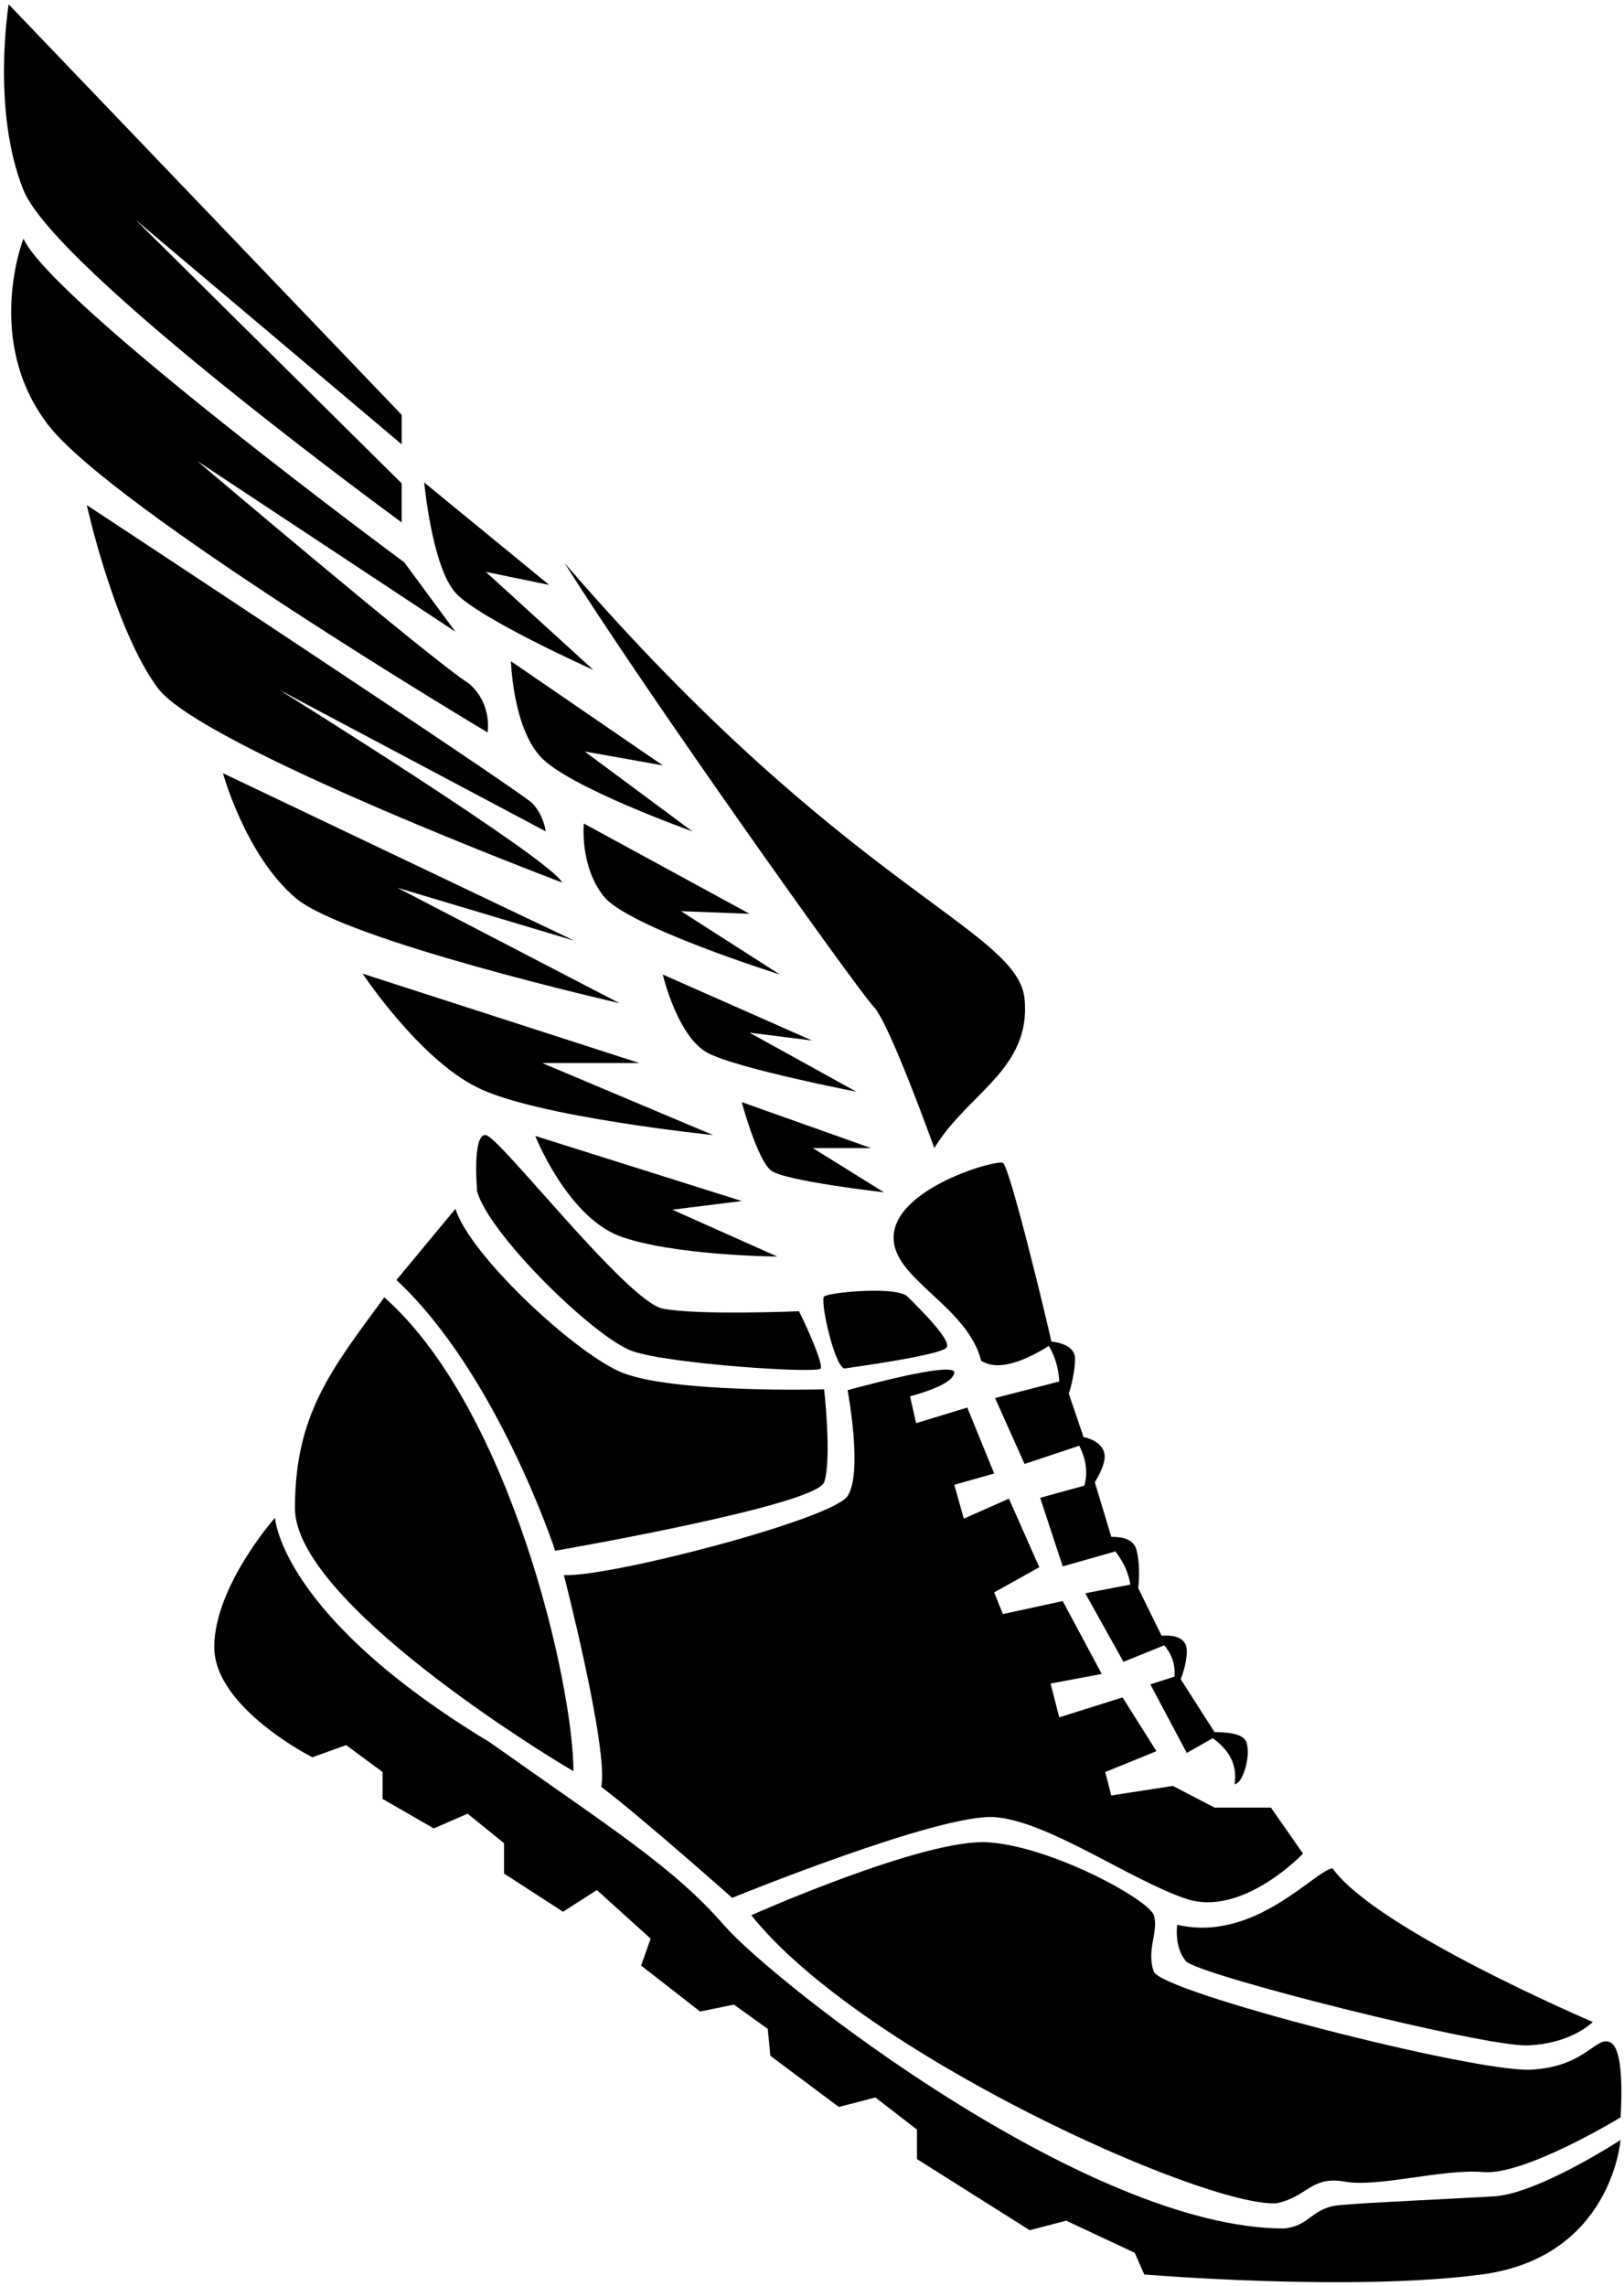
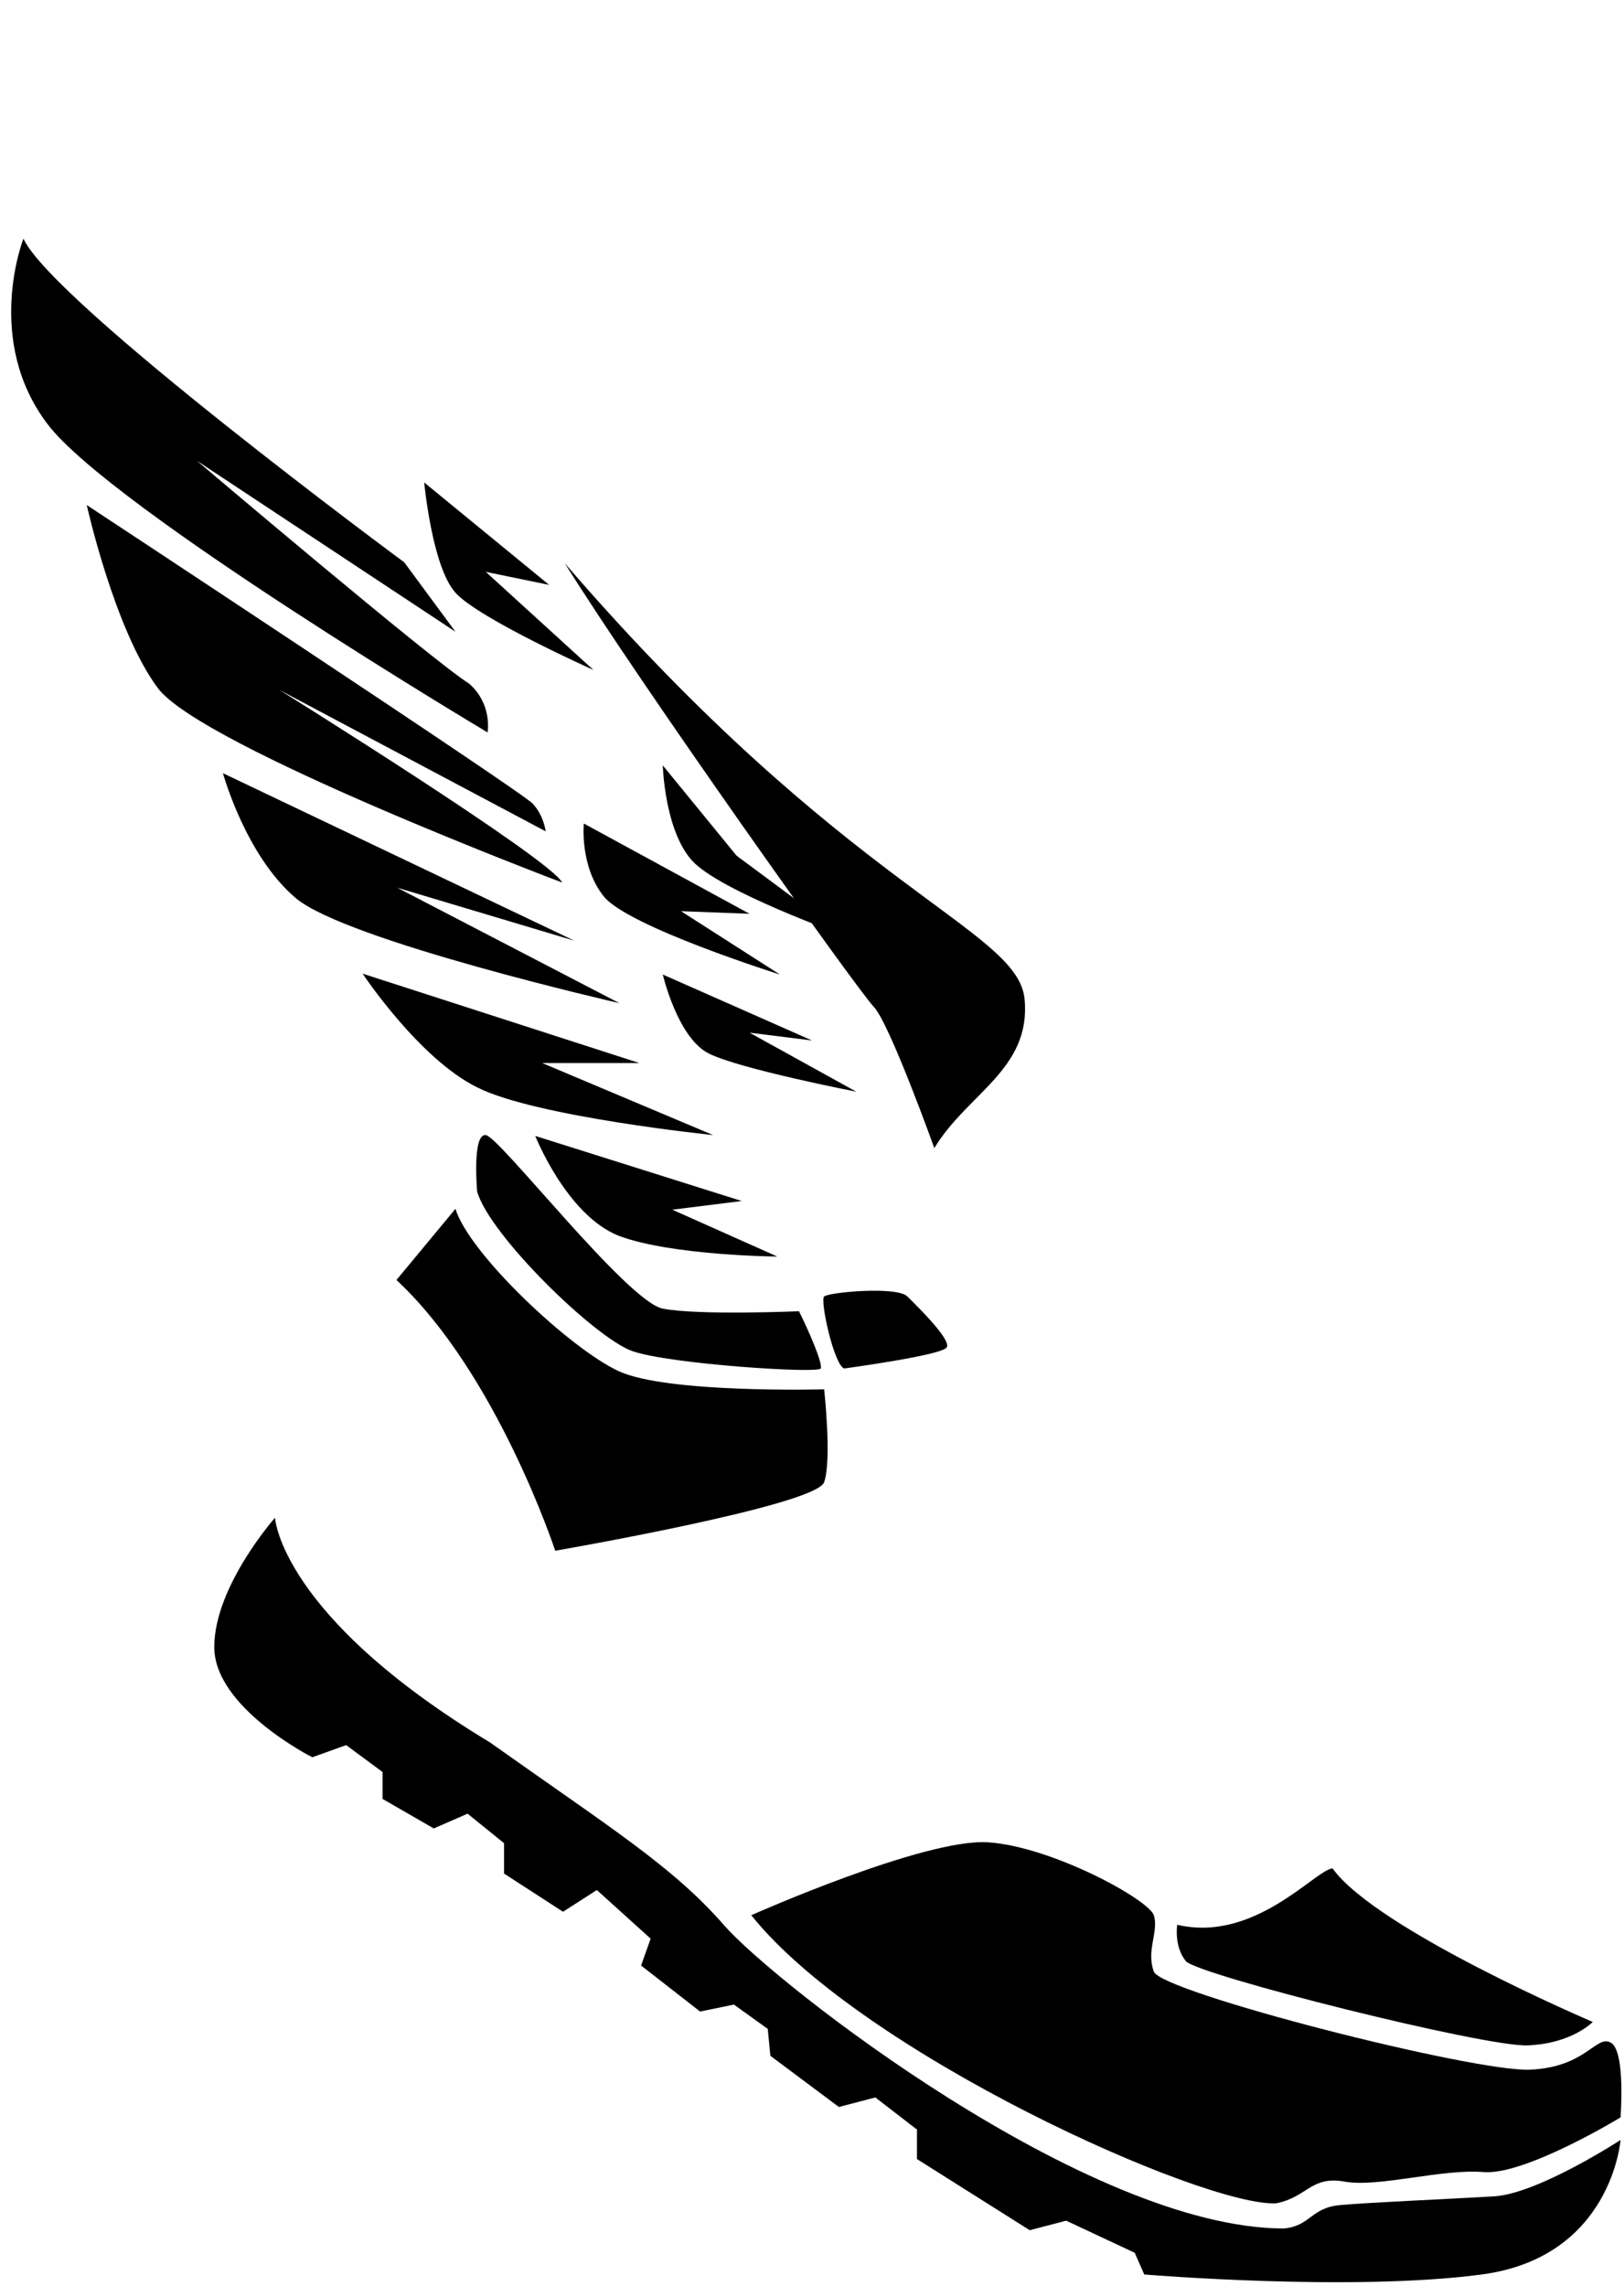
<svg xmlns="http://www.w3.org/2000/svg" version="1.1" id="Ebene_2_00000025425577057332724450000002930750334827303060_" x="0px" y="0px" viewBox="0 0 187.2 263.4" style="enable-background:new 0 0 187.2 263.4;" xml:space="preserve">
  <style type="text/css">
	.st0{fill:#000000;}
</style>
  <g>
    <path class="st0" d="M186.8,246.6c0,0-9.5,6.2-14.6,6.5s-14.4,0.7-17.7,1c-3.4,0.3-3.4,2.4-6.5,2.7c-22.6,0-58.6-28.2-64.5-34.9   c-5.9-6.8-13.2-11.3-27-21.1c-24.2-14.6-24.8-25.9-24.8-25.9s-7,7.9-7,14.9S36,202.5,36,202.5l3.9-1.4l4.2,3.1v3.1l5.9,3.4l3.9-1.7   l4.2,3.4v3.5l6.8,4.4l3.9-2.5l6.2,5.6l-1.1,3.1l6.8,5.3l3.9-0.8l3.9,2.8l0.3,3.1l7.9,5.9l4.2-1.1l4.8,3.7v3.4l13,8.2l4.2-1.1   l7.9,3.7l1.1,2.5c0,0,23.9,2,38.9,0S186.8,246.6,186.8,246.6z" />
-     <path class="st0" d="M66.1,204.1c0-9.9-7.2-41.7-21.8-54.6c-6.2,8.4-10.3,13.6-10.3,24.3C34,184.5,62.6,202.1,66.1,204.1z" />
    <path class="st0" d="M86.6,220.7c0,0,20-8.9,27.3-8.4c7.4,0.5,18.5,6.6,19.1,8.4c0.6,1.9-0.9,4,0,6.5c0.9,2.4,36.9,11.6,43.4,11.3   s7.6-4.1,9.3-3.1s1.1,8.6,1.1,8.6s-11,6.7-15.8,6.3c-4.8-0.4-12.1,1.8-16,1.1s-4.3,1.8-7.9,2.5C138.7,254.3,99.3,236.6,86.6,220.7z   " />
    <path class="st0" d="M153.6,215.3c5.1,7.1,30,17.7,30,17.7s-2.4,2.5-7.5,2.7c-5,0.2-38-8.1-39.4-9.7c-1.4-1.7-1-4.2-1-4.2   C144.6,223.9,151.6,215.5,153.6,215.3z" />
    <path class="st0" d="M52.5,139.3l-6.8,8.2C57.3,158.3,64,178.7,64,178.7s30.1-5.2,31-7.9c0.9-2.6,0-10.7,0-10.7s-18.1,0.5-23.7-2.1   S54.1,144.5,52.5,139.3z" />
    <path class="st0" d="M107.7,132.3c3.8-6.3,11.2-9.1,10.4-17.2s-20.5-12.5-53-50.2c8.8,14.1,33.4,48.7,35.6,51.1   C102.5,117.8,107.7,132.3,107.7,132.3z" />
-     <path class="st0" d="M100.4,132.3L85.5,127c0,0,1.8,6.7,3.4,7.9c1.6,1.2,13,2.5,13,2.5l-8.2-5.1L100.4,132.3L100.4,132.3z" />
    <path class="st0" d="M93.6,119.9l-17.2-7.6c0,0,1.7,7.3,5.3,9.1s17,4.4,17,4.4L86.4,119L93.6,119.9z" />
    <path class="st0" d="M89.9,112.3c0,0-17.5-5.5-20.3-9s-2.3-8.4-2.3-8.4l19.1,10.4l-7.9-0.3L89.9,112.3z" />
-     <path class="st0" d="M76.4,88.2l-17.5-12c0,0,0.2,7.5,3.4,11s17.5,8.6,17.5,8.6l-12.4-9.2L76.4,88.2z" />
+     <path class="st0" d="M76.4,88.2c0,0,0.2,7.5,3.4,11s17.5,8.6,17.5,8.6l-12.4-9.2L76.4,88.2z" />
    <path class="st0" d="M68.4,77.2c0,0-13.2-5.9-15.9-8.9s-3.6-12.7-3.6-12.7l14.4,11.8L56,65.9L68.4,77.2z" />
    <path class="st0" d="M94.6,157.7c-0.3,0.6-17.4-0.5-21.7-2S56.4,142.3,55,137.3c0,0-0.6-6.7,1-6.5s16.3,19.2,20.4,20   c4.1,0.8,15.7,0.3,15.7,0.3C93.2,153.3,94.9,157.2,94.6,157.7z" />
    <path class="st0" d="M97.3,157.7c-1.2-0.5-2.8-7.9-2.3-8.3c0.6-0.5,8.4-1.2,9.6,0s5.2,5.1,4.5,5.9   C108.4,156.2,97.3,157.7,97.3,157.7z" />
    <path class="st0" d="M89.6,144.8c0,0-12.2-0.1-18.3-2.4c-6-2.4-9.6-11.5-9.6-11.5l23.8,7.5l-8,1L89.6,144.8z" />
    <path class="st0" d="M82.2,130.8c0,0-20.5-2.1-27.2-5.5c-6.7-3.3-13.2-13.1-13.2-13.1l31.9,10.3H62.5L82.2,130.8z" />
    <path class="st0" d="M71.4,115.6c0,0-31.5-7.2-37.3-12.1s-8.4-14.4-8.4-14.4l40.5,19.3l-20.4-6.1L71.4,115.6z" />
    <path class="st0" d="M64.8,101.7c0,0-41.6-15.7-46.6-22.4S10,58.2,10,58.2s50.1,33,51.4,34.4c1.3,1.4,1.5,3.2,1.5,3.2L32.2,79.5   C32.2,79.5,63.5,99,64.8,101.7z" />
    <path class="st0" d="M56.2,84.4c0,0-43.3-25.8-50.7-35.5S2.7,27.5,2.7,27.5c3.4,7.4,43.9,37.3,43.9,37.3l5.9,8L22.7,53.1   c0,0,27.1,23,31.4,25.7C56.8,81.2,56.2,84.4,56.2,84.4z" />
-     <path class="st0" d="M46.3,60.2c0,0-39.9-29.1-43.6-38.3S1,0.5,1,0.5l45.3,47.3v3.4L15.6,25.3l30.7,30.4L46.3,60.2L46.3,60.2z" />
-     <path class="st0" d="M150.2,213.6l-3.7-5.3H140l-4.8-2.5l-7.1,1.1l-0.7-2.7l5.9-2.4l-3.9-6.2l-7.3,2.3l-1-3.9l5.9-1.1l-4.5-8.4   l-6.9,1.5l-1-2.5l5.2-2.9l-3.5-7.9l-5.2,2.3l-1.1-3.9l4.6-1.3l-3.1-7.6l-5.9,1.8l-0.7-3.1c0,0,4.9-1.2,5.1-2.7s-12.3,2-12.3,2   s1.8,9.5,0,12.2c-1.8,2.7-27.6,9.4-32.7,9.1c0,0,5.2,20.2,4.3,24.4c4.5,3.4,15.1,12.8,15.1,12.8s24-9.8,30.3-9.3   c6.2,0.5,15.5,7.2,22,9.4C143.2,221,150.2,213.6,150.2,213.6z" />
-     <path class="st0" d="M143.6,200.6c-0.5-0.9-2.4-1-3.6-1l-3.9-6.1c0.5-1.2,0.9-3.1,0.6-3.9c-0.4-1.1-1.9-1.2-2.8-1.1l-2.7-5.5   c0.2-1.5,0.1-3.7-0.3-4.7c-0.5-1.1-1.9-1.2-2.8-1.2l-1.9-6.3l0,0c0.7-1.1,1.3-2.5,1.1-3.3c-0.2-1.1-1.4-1.7-2.4-1.9l-1.7-5   c0.5-1.5,0.8-3.5,0.7-4.3c-0.2-1.2-1.7-1.6-2.7-1.7c-0.5-2.3-4.8-20.2-5.6-20.6c-0.9-0.4-13.8,3.3-12.5,9.5   c0.9,4.3,8.5,7.4,10,13.3c2.4,1.6,6.5-0.9,7.8-1.7c0.4,0.7,1.1,2,1.2,4.1l-7.4,1.9l3.4,7.6l6.3-2.1c0.6,1.1,1.1,2.8,0.6,4.6   l-5.1,1.4l2.6,7.9l6-1.7l0-0.1c0.7,0.9,1.5,2.1,1.8,3.9l-5.2,1l4.4,7.9l4.7-1.9c0.6,0.7,1.3,1.8,1.2,3.6l-2.8,0.9l4.2,7.9l3-1.7   c1.1,0.8,3,2.5,2.5,5.3C143.3,205.6,144.3,202,143.6,200.6z" />
  </g>
</svg>